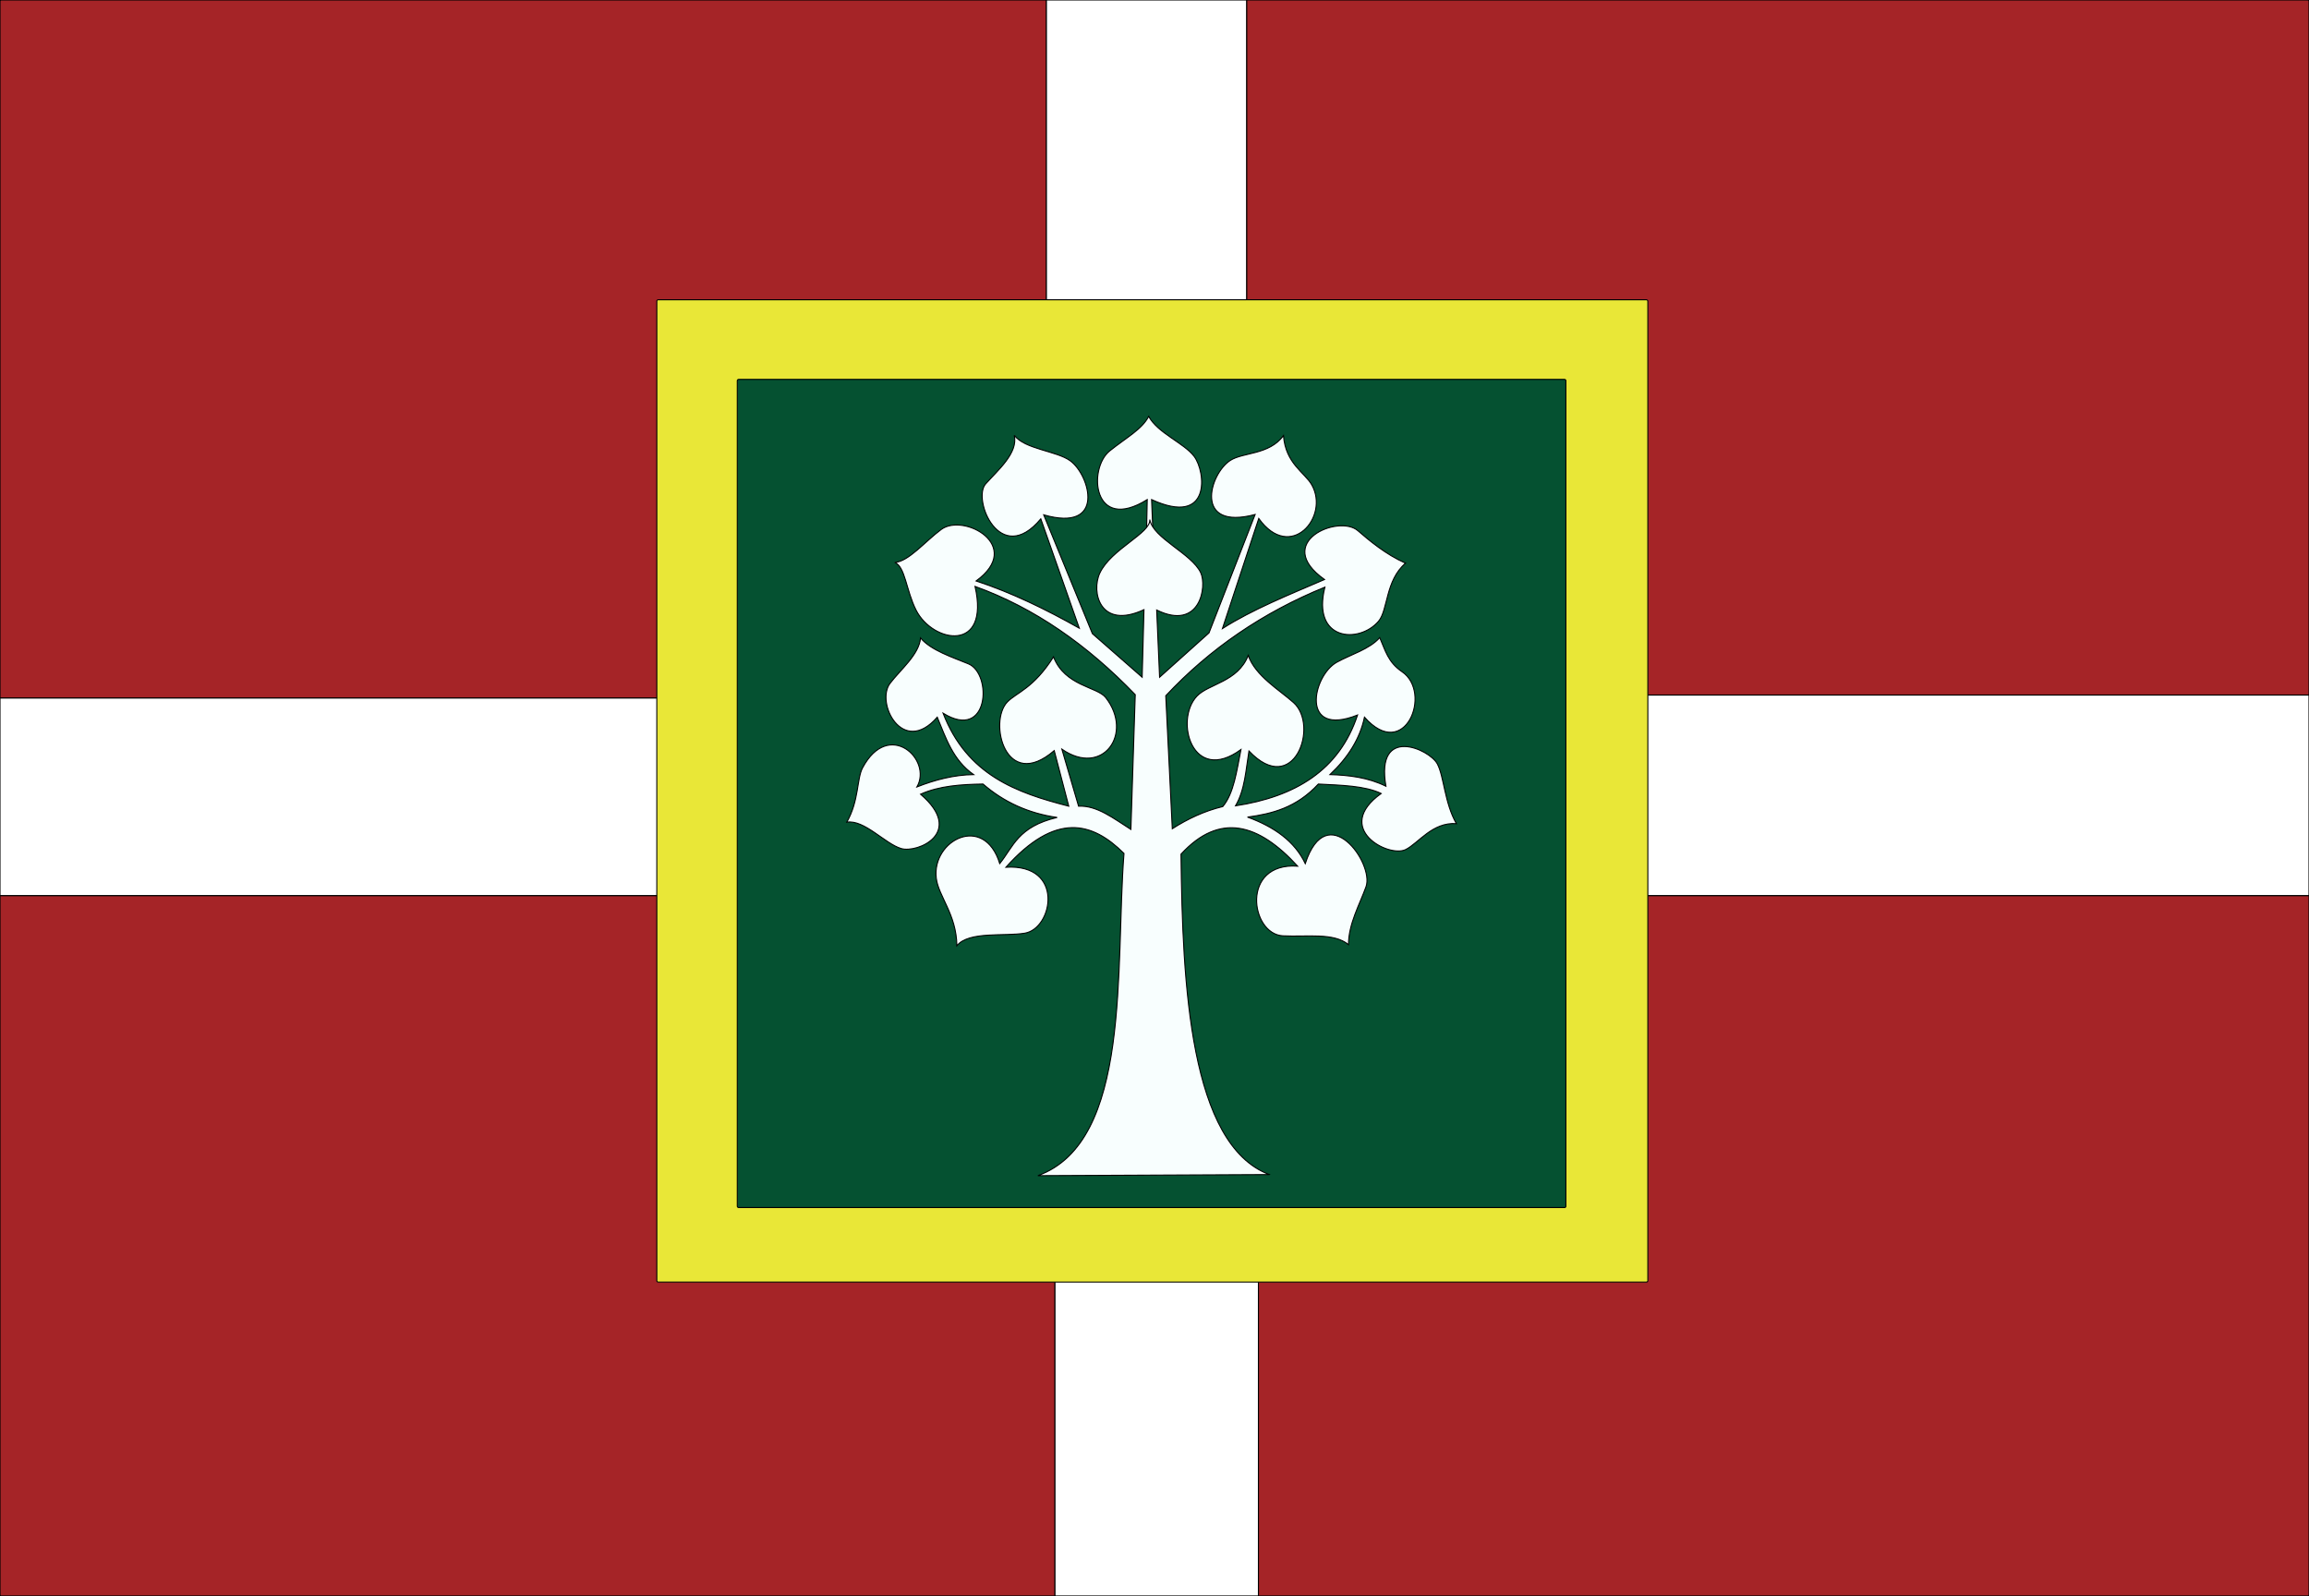
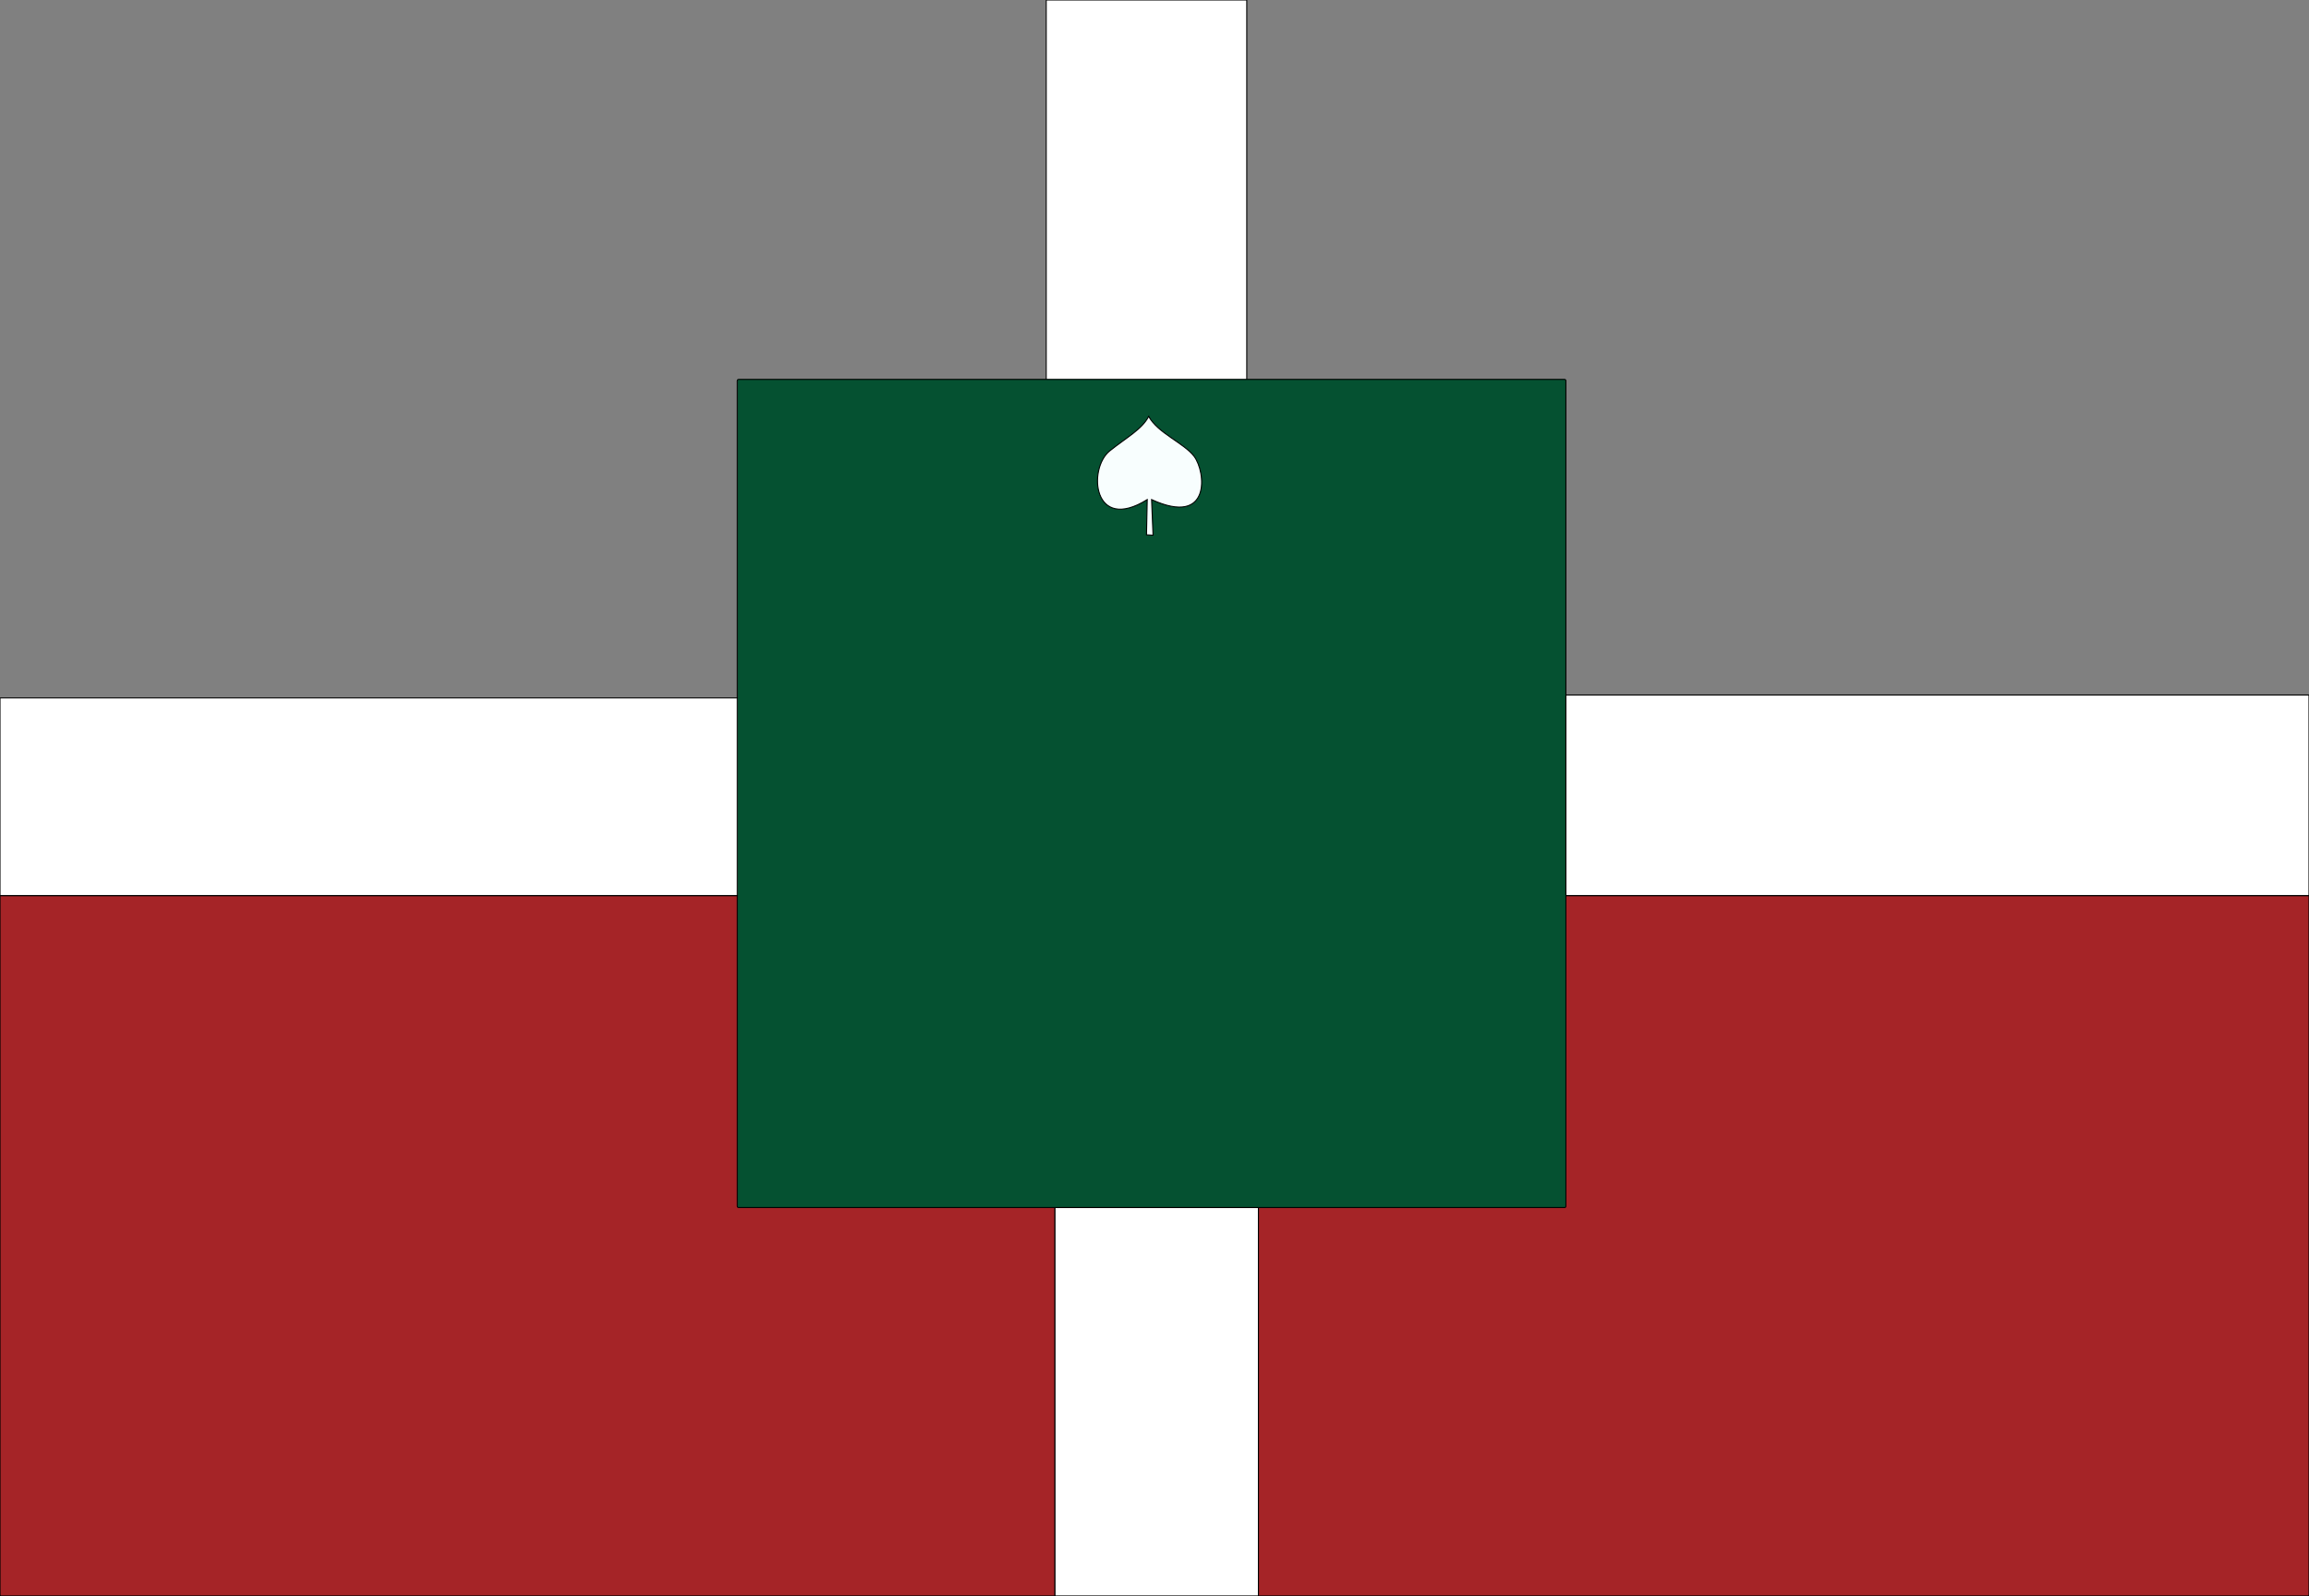
<svg xmlns="http://www.w3.org/2000/svg" xmlns:ns1="http://www.inkscape.org/namespaces/inkscape" xmlns:ns2="http://sodipodi.sourceforge.net/DTD/sodipodi-0.dtd" width="2270" height="1569" id="svg2" ns1:label="Pozadí" version="1.1" ns1:version="0.48.1 " ns2:docname="Flag of Žlutava.svg">
  <rect width="100%" height="100%" fill="#808080" stroke="none" />
  <defs id="defs3" />
  <ns2:namedview id="base" pagecolor="#ffffff" bordercolor="#666666" borderopacity="1.0" ns1:pageopacity="0.0" ns1:pageshadow="2" ns1:zoom="0.24748737" ns1:cx="1714.098" ns1:cy="918.03149" ns1:document-units="px" ns1:current-layer="layer3" showgrid="false" fit-margin-top="0" fit-margin-left="0" fit-margin-right="0" fit-margin-bottom="0" ns1:window-width="1280" ns1:window-height="972" ns1:window-x="-8" ns1:window-y="-8" ns1:window-maximized="1" ns1:snap-page="true" />
  <g ns1:groupmode="layer" id="layer3" ns1:label="vlajka" style="display:inline">
    <path style="fill:#a52427;stroke:#000000;stroke-width:1;stroke-linecap:round;stroke-linejoin:round;stroke-miterlimit:4;stroke-opacity:1;stroke-dasharray:none;fill-opacity:1" d="m 2270,880.438 -1031.531,0 c -0.363,0 -0.701,0.138 -0.938,0.375 -0.237,0.237 -0.375,0.574 -0.375,0.938 l 0,687.25 1031.531,0 c 0.727,0 1.312,-0.586 1.312,-1.312 l 0,-687.25 z" id="path3779" ns1:connector-curvature="0" />
    <path style="fill:#a52427;stroke:#000000;stroke-width:1;stroke-linecap:round;stroke-linejoin:round;stroke-miterlimit:4;stroke-opacity:1;stroke-dasharray:none;fill-opacity:1" d="m 1037.156,1569 0,-687.25 c 0,-0.363 -0.169,-0.7 -0.406,-0.938 -0.237,-0.237 -0.543,-0.375 -0.906,-0.375 l -1035.844,0 0,687.25 C 0,1568.414 0.586,1569 1.312,1569 l 1035.844,0 z" id="path3784" ns1:connector-curvature="0" />
    <path style="fill:#ffffff;fill-opacity:1;fill-rule:nonzero;stroke:#000000;stroke-width:1;stroke-linecap:round;stroke-linejoin:round;stroke-miterlimit:4;stroke-opacity:1;stroke-dasharray:none" d="m 0,686.156 0,194.281 1035.844,0 c 0.363,0 0.669,0.138 0.906,0.375 0.237,0.237 0.406,0.574 0.406,0.938 l 0,687.25 200,0 0,-687.25 c 0,-0.363 0.138,-0.7 0.375,-0.938 0.237,-0.237 0.574,-0.375 0.938,-0.375 l 1031.531,0 0,-197.156 -1042.969,0 c -0.363,0 -0.701,-0.138 -0.937,-0.375 -0.237,-0.237 -0.375,-0.574 -0.375,-0.938 l 0,-681.969 -197.156,0 0,684.844 c 0,0.363 -0.138,0.669 -0.375,0.906 -0.237,0.237 -0.574,0.406 -0.938,0.406 l -1027.25,0 z" id="path3793" ns1:connector-curvature="0" />
-     <path style="fill:#a52427;fill-opacity:1;fill-rule:nonzero;stroke:#000000;stroke-width:1;stroke-linecap:round;stroke-linejoin:round;stroke-miterlimit:4;stroke-opacity:1;stroke-dasharray:none" d="m 0,686.156 1027.25,0 c 0.363,0 0.7,-0.169 0.938,-0.406 0.237,-0.237 0.375,-0.543 0.375,-0.906 L 1028.562,0 1.312,0 C 0.586,0 0,0.586 0,1.312 l 0,684.844 z" id="path3774" ns1:connector-curvature="0" />
-     <path style="fill:#a52427;fill-opacity:1;fill-rule:nonzero;stroke:#000000;stroke-width:1;stroke-linecap:round;stroke-linejoin:round;stroke-miterlimit:4;stroke-opacity:1;stroke-dasharray:none" d="m 1225.719,0 0,681.969 c 0,0.363 0.138,0.7 0.375,0.938 0.237,0.237 0.574,0.375 0.937,0.375 l 1042.969,0 0,-681.969 C 2270,0.586 2269.414,0 2268.688,0 L 1225.719,0 z" id="rect3769" ns1:connector-curvature="0" />
-     <rect style="fill:#e9e737;fill-opacity:1;stroke:#000000;stroke-width:1;stroke-linecap:round;stroke-linejoin:round;stroke-miterlimit:4;stroke-opacity:1;stroke-dasharray:none" id="rect3795" width="974.286" height="965.714" x="645.714" y="294.714" ry="1.312" />
    <rect style="fill:#055131;fill-opacity:1;stroke:#000000;stroke-width:0.998;stroke-linecap:round;stroke-linejoin:round;stroke-miterlimit:4;stroke-opacity:1;stroke-dasharray:none" id="rect3797" width="814.64" height="814.183" x="724.832" y="372.979" ry="1.312" />
  </g>
  <g ns1:groupmode="layer" id="layer2" ns1:label="obr" style="display:inline">
    <path style="fill:#f8fefe;fill-opacity:1;stroke:#000000;stroke-width:1px;stroke-linecap:butt;stroke-linejoin:miter;stroke-opacity:1" d="m 1127.143,525.786 0.714,-34.643 c -53.405,33.286 -58.602,-30.496 -36.836,-47.89 16.79,-13.417 31.597,-21.091 38.264,-33.896 9.147,16.656 34.598,26.077 44.687,39.327 11.483,15.081 17.064,69.437 -41.829,42.459 l 1.429,35 z" id="path3766" ns1:connector-curvature="0" ns2:nodetypes="ccscsccc" />
-     <path style="fill:#f8fefe;fill-opacity:1;stroke:#000000;stroke-width:1px;stroke-linecap:butt;stroke-linejoin:miter;stroke-opacity:1" d="m 1247.857,1154.714 -227.5,1.071 C 1112.725,1122.457 1096.278,951.372 1105,839 c -31.417,-31.285 -67.246,-40.847 -116.071,13.571 57.877,-3.45 46.231,60.227 18.582,64.831 -20.236,3.369 -54.971,-2.193 -66.796,12.312 -0.465,-31.011 -18.078,-48.553 -20.25,-66.302 -4.588,-37.481 47.021,-64.03 62.393,-14.413 13.483,-16.717 17.826,-36.176 56.429,-45.357 -28.387,-4.116 -52.551,-15.273 -72.857,-32.857 -21.458,0.387 -42.625,1.649 -61.429,10 44.001,37.824 -2.985,58.141 -18.983,53.438 -15.976,-4.697 -36.179,-28.64 -53.517,-25.938 12.137,-21.291 9.738,-42.591 15.487,-53.374 25.761,-48.318 68.916,-8.226 53.442,18.731 17.974,-7.034 36.397,-11.826 55.714,-12.143 -20.21,-14.195 -27.158,-35.759 -35.714,-56.429 -33.989,38.878 -60.897,-14.199 -46.411,-33.248 10.367,-13.631 28.542,-28.247 29.982,-44.61 10.188,12.184 31.512,19.019 47.045,25.428 23.555,9.719 20.468,76.496 -24.903,48.501 23.489,60.821 72.249,78.322 123.571,91.429 l -14.286,-54.643 c -47.921,41.119 -65.004,-28.495 -46.009,-47.893 8.988,-9.179 25.678,-13.222 45.295,-44.25 11.244,28.85 42.959,29.328 51.328,40.023 27.7,35.403 -2.966,78.442 -43.113,50.691 l 16.428,56.071 c 18.09,-0.91 34.62,12.23 51.429,22.857 l 4.286,-132.5 C 1068.795,633.742 1016.621,597.408 958.571,576.5 c 14.855,65.374 -41.412,55.893 -57.91,23.397 -9.889,-19.477 -10.68,-42.91 -21.018,-46.969 13.524,-0.705 29.959,-20.783 45.734,-32.444 22.102,-16.339 81.64,16.066 34.266,50.659 35.331,11.673 68.781,28.047 101.429,46.429 l -37.857,-107.5 c -39.991,47.958 -67.618,-19.287 -54.236,-34.314 11.898,-13.361 32.18,-30.403 28.164,-47.829 10.33,13.801 41.521,15.306 54.969,25.048 19.482,14.113 35.355,70.67 -26.04,53.166 l 47.857,116.786 48.928,42.857 1.786,-66.429 c -43.197,20.005 -52.135,-17.426 -43.379,-36.013 11.154,-23.677 50.224,-39.177 49.093,-52.558 3.223,18.415 41.072,33.313 50.05,52.212 6.364,13.397 -0.539,57.521 -43.264,36.717 l 2.857,66.071 48.571,-43.571 45.357,-116.429 c -60.718,16.045 -45.147,-39.699 -24.444,-53.136 12.597,-8.175 38.063,-5.216 52.301,-24.364 2.164,27.633 20.913,36.186 27.827,48.373 17.842,31.447 -21.025,76.325 -52.113,33.056 l -35.714,108.214 c 29.702,-18.884 65.506,-33.192 100.357,-48.214 -51.416,-36.557 13.858,-64.388 32.785,-48.013 11.014,9.529 27.41,23.394 46.858,31.942 -19.838,16.951 -17.204,46.138 -26.538,57.079 -19.086,22.373 -65.904,19.311 -52.748,-33.508 C 1241.597,602.027 1189.465,637.637 1146.071,684 l 6.429,130.714 c 15.306,-9.745 31.646,-17.422 49.643,-21.786 10.918,-12.971 13.744,-35.263 17.857,-56.071 -47.606,34.792 -65.687,-28.634 -43.355,-52.412 11.447,-12.189 40.273,-13.904 50.498,-40.088 6.933,20.114 30.789,34.048 44.554,46.367 25.429,22.758 0.171,93.933 -43.84,47.561 -3.053,18.517 -3.873,37.927 -13.214,53.929 58.413,-8.894 101.929,-34.671 120,-89.286 -56.849,22.496 -44.441,-38.567 -20.381,-51.899 13.489,-7.475 32.231,-12.791 42.166,-24.172 5.405,12.29 8.002,24.09 21.92,33.53 30.185,20.472 2.797,89.506 -36.92,44.685 -4.397,20.883 -16.064,39.585 -33.929,56.429 18.87,0.59 37.466,2.824 55,11.429 -10.381,-60.243 42.835,-36.467 50.544,-21.971 6.596,12.402 7.105,38.576 18.742,58.757 -23.611,-1.651 -37.197,19.133 -49.814,25.444 -16.832,8.419 -71.717,-20.902 -24.115,-55.086 -16.013,-7.678 -39.283,-8.097 -61.786,-9.286 -21.56,23.237 -45.423,29.207 -69.643,32.5 26.411,9.627 46.52,23.979 56.786,45.714 21.395,-65.167 68.003,-0.268 59.74,22.74 -6.224,17.331 -17.243,36.592 -17.24,56.903 -14.635,-12.064 -40.783,-7.4 -64.467,-8.64 -31.945,-1.673 -41.755,-72.265 14.467,-68.503 -38.214,-41.779 -76.429,-53.365 -114.643,-11.786 1.353,128.475 8.753,285.593 86.786,315 z" id="path3764" ns1:connector-curvature="0" ns2:nodetypes="ccccscsccccscscccscscccscscccccscscccscsccccscsccccscscccscscccccscscccscscccscsccccscsccc" />
  </g>
</svg>